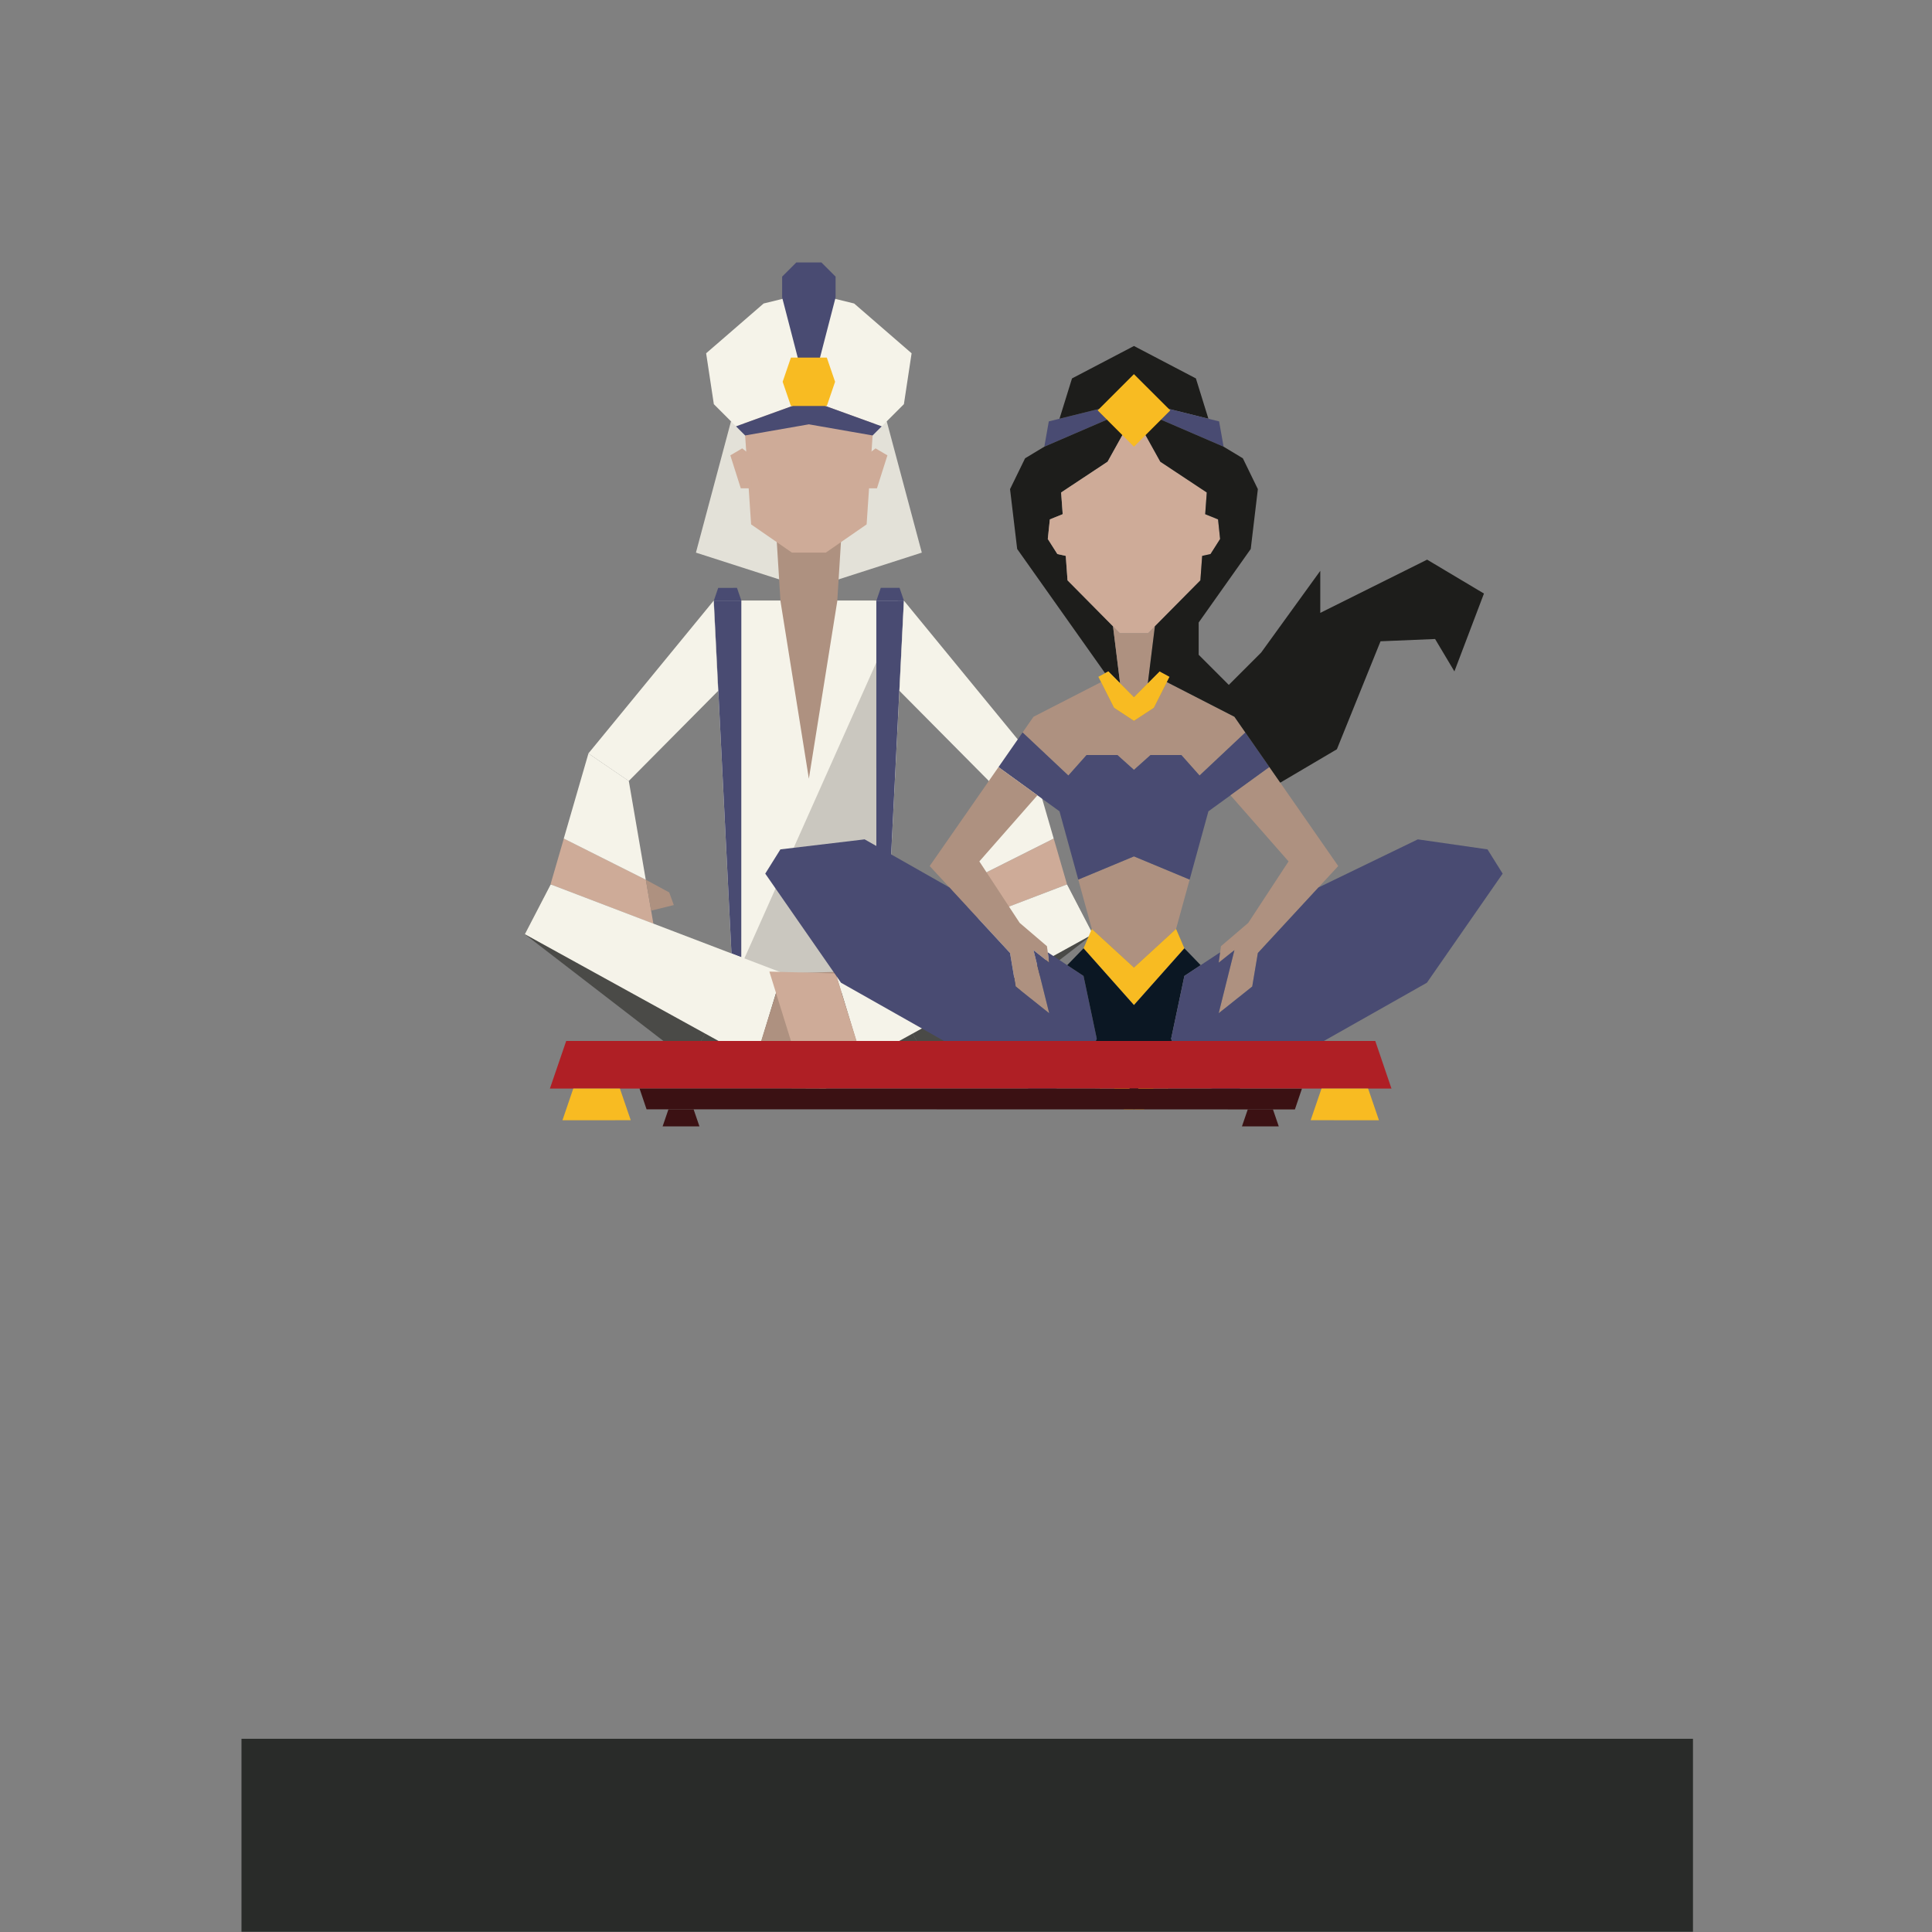
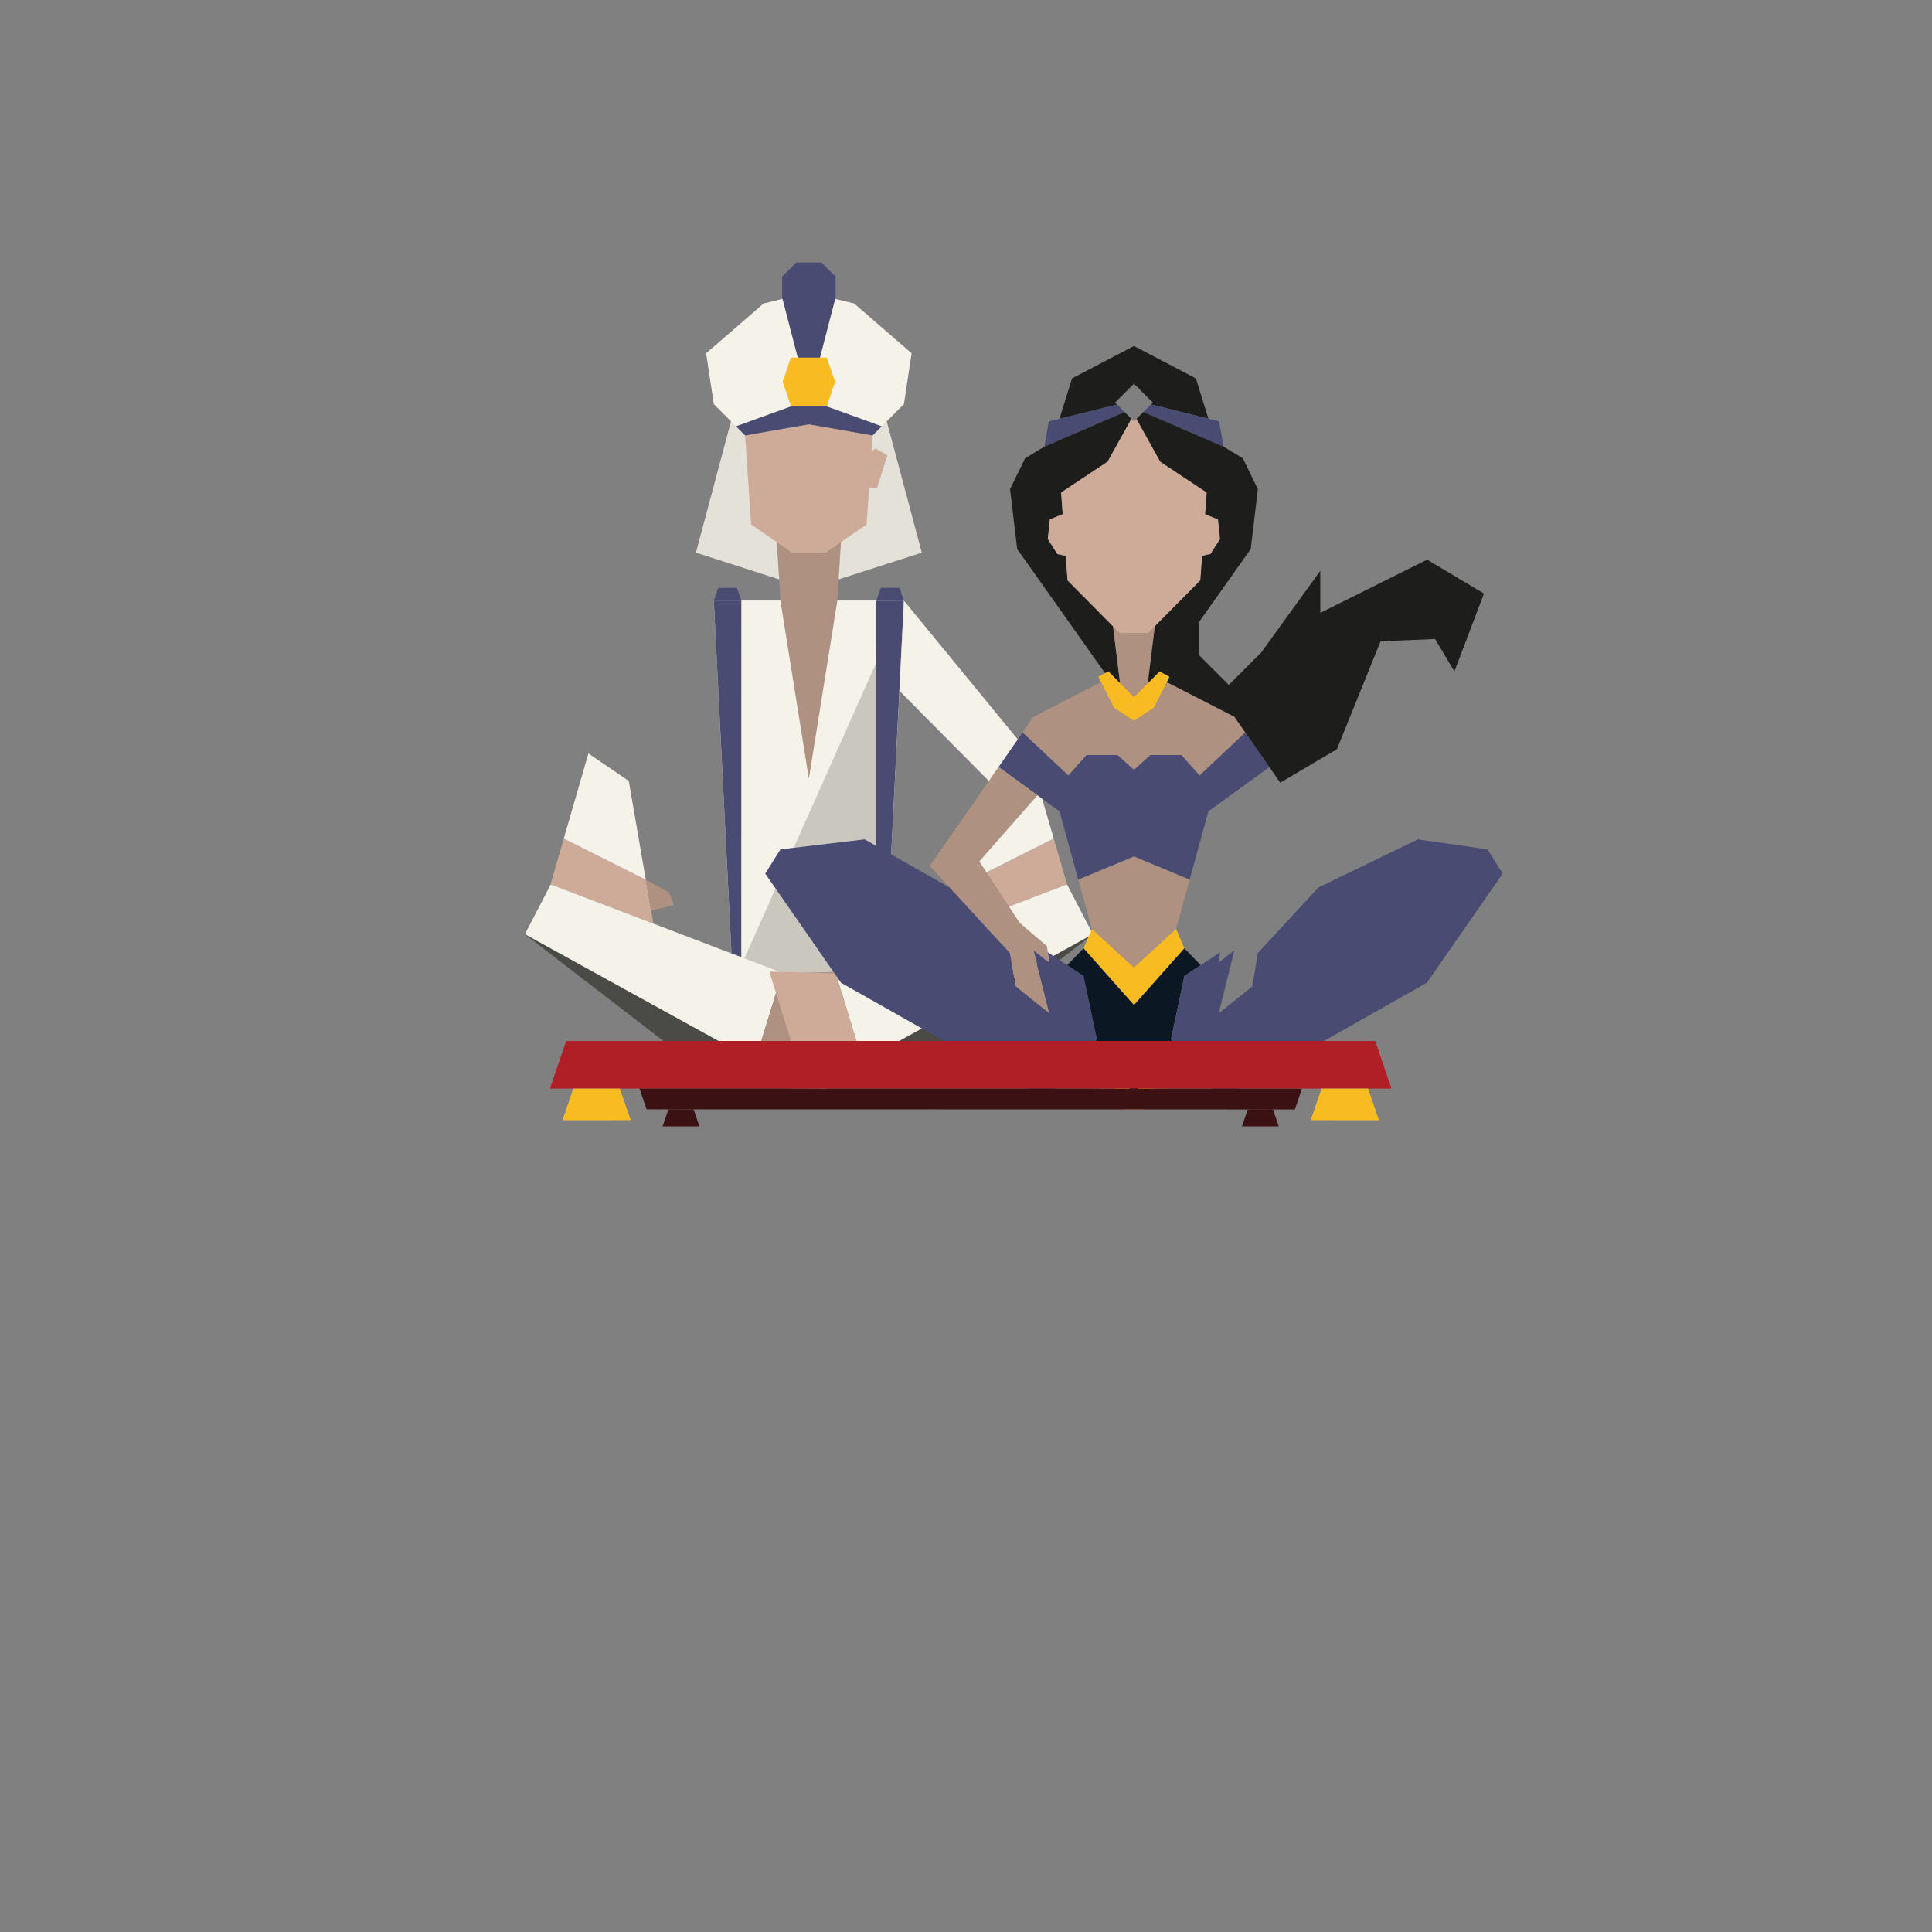
<svg xmlns="http://www.w3.org/2000/svg" fill="#000000" width="800px" height="800px" viewBox="-10 0 80 80" version="1.1" xml:space="preserve" style="fill-rule:evenodd;clip-rule:evenodd;stroke-miterlimit:10;">
  <rect x="-10" y="0" width="80" height="80" fill="#808080" stroke="none" />
  <g id="magic-carpet">
    <g transform="matrix(0.318,0,0,0.318,7.343,0.849)">
      <g transform="matrix(-0.05,-0.999,-0.999,0.05,76.211,109.105)">
        <path d="M-14.565,36.068L35.418,36.068L34.177,11.35L-15.555,16.354L-14.565,36.068Z" style="fill:rgb(245,243,233);fill-rule:nonzero;" />
      </g>
      <g transform="matrix(1,0,0,1,40.905,75.54)">
        <path d="M0,49.92L22.258,0L19.737,49.92L0,49.92Z" style="fill:rgb(202,199,191);fill-rule:nonzero;" />
      </g>
      <g transform="matrix(-0.324,-0.946,-0.946,0.324,40.411,72.746)">
        <path d="M-3.156,-0.595L-1.401,-0.595L-0.609,1.719L-1.997,2.794L-3.156,-0.595Z" style="fill:rgb(73,75,114);fill-rule:nonzero;" />
      </g>
      <g transform="matrix(0.05,0.999,0.999,-0.05,63.303,95.804)">
        <path d="M-21.487,-23.842L24.518,-23.842L25.069,-22.592L-21.307,-20.264L-21.487,-23.842Z" style="fill:rgb(73,75,114);fill-rule:nonzero;" />
      </g>
      <g transform="matrix(0.324,-0.946,-0.946,-0.324,61.578,76.672)">
        <path d="M0.426,2.256L2.181,2.256L2.973,-0.058L1.585,-1.133L0.426,2.256Z" style="fill:rgb(73,75,114);fill-rule:nonzero;" />
      </g>
      <g transform="matrix(-0.05,0.999,0.999,0.05,84.47,101.709)">
        <path d="M-25.069,-22.592L20.936,-22.592L21.487,-23.842L-24.889,-26.17L-25.069,-22.592Z" style="fill:rgb(73,75,114);fill-rule:nonzero;" />
      </g>
      <g transform="matrix(1,0,0,1,50.788,72.233)">
        <path d="M0,-18.255L-10.139,-20.04L-14.706,-2.944L0,1.785L14.706,-2.944L10.139,-20.04L0,-18.255Z" style="fill:rgb(227,225,216);fill-rule:nonzero;" />
      </g>
      <g transform="matrix(1,0,0,1,50.773,74.116)">
        <path d="M0,-20.084L0,0.002L0.014,-0.003L0.029,0.002L0.029,-20.084L0.014,-20.086L0,-20.084Z" style="fill:rgb(227,225,216);fill-rule:nonzero;" />
      </g>
      <g transform="matrix(1,0,0,1,50.788,67.601)">
        <path d="M0,31.126L-3.695,8.022L-4.197,0L4.197,0L3.696,8.022L0,31.126Z" style="fill:rgb(174,145,128);fill-rule:nonzero;" />
      </g>
      <g transform="matrix(1,0,0,1,47.478,69.289)">
        <path d="M0,-20.5L-5.213,-18.583L-4.211,-3.675L1.106,0L5.513,0L10.83,-3.675L11.833,-18.583L6.62,-20.5L0,-20.5Z" style="fill:rgb(206,171,152);fill-rule:nonzero;" />
      </g>
      <g transform="matrix(1,0,0,1,43.284,60.007)">
-         <path d="M0,-3.384L-1.18,-4.292L-2.724,-3.384L-1.362,0.908L0,0.908L0,-3.384Z" style="fill:rgb(206,171,152);fill-rule:nonzero;" />
-       </g>
+         </g>
      <g transform="matrix(1,0,0,1,58.292,60.007)">
        <path d="M0,-3.384L1.18,-4.292L2.724,-3.384L1.362,0.908L0,0.908L0,-3.384Z" style="fill:rgb(206,171,152);fill-rule:nonzero;" />
      </g>
      <g transform="matrix(1,0,0,1,50.788,52.846)">
        <path d="M0,-17.443L-5.892,-15.996L-13.377,-9.513L-12.375,-2.889L-9.486,0L-0.015,-3.425L0,-3.42L0.015,-3.425L9.486,0L12.375,-2.889L13.377,-9.513L5.892,-15.996L0,-17.443Z" style="fill:rgb(245,243,233);fill-rule:nonzero;" />
      </g>
      <g transform="matrix(1,0,0,1,50.788,54.027)">
        <path d="M0,-4.601L-0.015,-4.606L-9.486,-1.182L-8.299,0.005L-5.629,-0.461L0,-1.444L5.629,-0.461L8.299,0.005L9.486,-1.182L0.015,-4.606L0,-4.601Z" style="fill:rgb(73,75,114);fill-rule:nonzero;" />
      </g>
      <g transform="matrix(1,0,0,1,49.154,45.552)">
        <path d="M0,-14.047L-1.846,-12.202L-1.846,-9.49L0.615,0L2.653,0L5.113,-9.49L5.113,-12.202L3.268,-14.047L0,-14.047Z" style="fill:rgb(73,75,114);fill-rule:nonzero;" />
      </g>
      <g transform="matrix(1,0,0,1,48.452,50.195)">
        <path d="M0,-6.303L-1.078,-3.152L0,0L4.672,0L5.75,-3.152L4.672,-6.303L0,-6.303Z" style="fill:rgb(248,187,34);fill-rule:nonzero;" />
      </g>
      <g transform="matrix(1,0,0,1,50.788,125.46)">
        <path d="M0,11.875L-15.538,10.059L-9.869,0L9.869,0L15.539,10.059L0,11.875Z" style="fill:rgb(74,74,71);fill-rule:nonzero;" />
      </g>
      <g transform="matrix(-0.634,0.773,0.773,0.634,34.624,100.81)">
-         <path d="M-21.928,-13.111L3.804,-13.111L3.247,-6.769L-13.218,-5.21L-21.928,-13.111Z" style="fill:rgb(245,243,233);fill-rule:nonzero;" />
-       </g>
+         </g>
      <g transform="matrix(0.169,0.986,0.986,-0.169,24.992,117.66)">
        <path d="M-4.922,5.476L0.885,5.476L-6.426,-6.852L-12.012,-4.139L-4.922,5.476Z" style="fill:rgb(206,171,152);fill-rule:nonzero;" />
      </g>
      <g transform="matrix(0.826,0.564,0.564,-0.826,27.089,95.67)">
        <path d="M-4.262,-2.632L2.105,-2.632L11.174,-11.999L-0.666,-13.593L-4.262,-2.632Z" style="fill:rgb(245,243,233);fill-rule:nonzero;" />
      </g>
      <g transform="matrix(0.879,0.477,0.477,-0.879,30.735,111.255)">
        <path d="M-0.739,-1.113L2.731,-1.113L4.041,-2.274L1.79,-4.324L-0.739,-1.113Z" style="fill:rgb(174,145,128);fill-rule:nonzero;" />
      </g>
      <g transform="matrix(0.634,0.773,0.773,-0.634,75.125,73.759)">
        <path d="M-6.206,-10.38L19.527,-10.38L18.969,-16.723L2.504,-18.281L-6.206,-10.38Z" style="fill:rgb(245,243,233);fill-rule:nonzero;" />
      </g>
      <g transform="matrix(-0.169,0.986,0.986,0.169,78.851,106.467)">
        <path d="M6.498,-5.841L12.305,-5.841L4.994,6.487L-0.592,3.774L6.498,-5.841Z" style="fill:rgb(206,171,152);fill-rule:nonzero;" />
      </g>
      <g transform="matrix(-0.826,0.564,0.564,0.826,80.203,111.652)">
        <path d="M-8.525,-13.808L-2.157,-13.808L6.911,-4.439L-4.928,-2.847L-8.525,-13.808Z" style="fill:rgb(245,243,233);fill-rule:nonzero;" />
      </g>
      <g transform="matrix(-0.879,0.477,0.477,0.879,69.525,116.535)">
        <path d="M-4.388,-2.915L-0.918,-2.915L0.392,-1.754L-1.859,0.296L-4.388,-2.915Z" style="fill:rgb(174,145,128);fill-rule:nonzero;" />
      </g>
      <g transform="matrix(-0.878,-0.479,-0.479,0.878,16.158,116.226)">
        <path d="M-26.157,-3.764L0.907,-3.764L0.751,3.542L-26.003,7.781L-26.157,-3.764Z" style="fill:rgb(74,74,71);fill-rule:nonzero;" />
      </g>
      <g transform="matrix(1,0,0,1,17.166,135.518)">
        <path d="M0,-23.03L30.142,-11.515L26.654,0L-3.365,-16.544" style="fill:rgb(245,243,233);fill-rule:nonzero;" />
      </g>
      <g transform="matrix(-1,0.028,0.028,1,43.983,140.805)">
        <path d="M-12.417,-16.624L-3.798,-16.624L0.09,-5.258L-6.723,0.021L-12.417,-16.624Z" style="fill:rgb(174,145,128);fill-rule:nonzero;" />
      </g>
      <g transform="matrix(0.878,-0.479,-0.479,-0.878,63.014,131.78)">
        <path d="M0.961,6.677L28.025,6.677L27.868,-0.629L1.115,-4.869L0.961,6.677Z" style="fill:rgb(74,74,71);fill-rule:nonzero;" />
      </g>
      <g transform="matrix(1,0,0,1,84.41,135.518)">
        <path d="M0,-23.03L-30.142,-11.515L-26.654,0L3.364,-16.544" style="fill:rgb(245,243,233);fill-rule:nonzero;" />
      </g>
      <g transform="matrix(1,0.028,0.028,-1,45.881,123.675)">
        <path d="M-0.232,-0.173L8.387,-0.173L12.275,-11.539L5.462,-16.818L-0.232,-0.173Z" style="fill:rgb(206,171,152);fill-rule:nonzero;" />
      </g>
      <g transform="matrix(1,0,0,1,91.9,54.507)">
        <path d="M0,-3.524L-10.453,0.988L-9.869,-2.306L-8.478,-2.652L-0.985,-4.512L0,-3.524Z" style="fill:rgb(73,75,114);fill-rule:nonzero;" />
      </g>
      <g transform="matrix(1,0,0,1,89.685,79.826)">
        <path d="M0,-22.375L-6.051,-18.367L-5.846,-15.543L-7.518,-14.865L-7.786,-12.314L-6.539,-10.351L-5.448,-10.112L-5.217,-6.928L0.707,-0.944L1.626,6.468L0.097,4.929L-0.327,5.159L-11.773,-11.011L-12.701,-18.804L-10.743,-22.821L-8.238,-24.331L2.215,-28.843L3.103,-27.958L3.103,-27.955L0,-22.375Z" style="fill:rgb(29,29,27);fill-rule:nonzero;" />
      </g>
      <g transform="matrix(1,0,0,1,95.846,88.109)">
        <path d="M0,-9.227L-0.921,-1.815L-2.728,0L-4.534,-1.815L-5.453,-9.227L-4.581,-8.346L-0.874,-8.346L0,-9.227Z" style="fill:rgb(174,145,128);fill-rule:nonzero;" />
      </g>
      <g transform="matrix(1,0,0,1,100.369,120.302)">
        <path d="M0,-8.438L-1.767,-2.012L-7.251,3.02L-12.735,-2.012L-14.502,-8.438L-7.251,-11.458L0,-8.438Z" style="fill:rgb(174,145,128);fill-rule:nonzero;" />
      </g>
      <g transform="matrix(1,0,0,1,107.62,91.753)">
        <path d="M0,0.953L-5.96,6.557L-8.328,3.892L-12.348,3.892L-14.502,5.822L-16.654,3.892L-20.675,3.892L-23.044,6.557L-29.003,0.953L-27.583,-1.09L-18.786,-5.604L-17.1,-2.261L-14.502,-0.557L-11.903,-2.261L-10.217,-5.604L-1.421,-1.09L0,0.953Z" style="fill:rgb(174,145,128);fill-rule:nonzero;" />
      </g>
      <g transform="matrix(1,0,0,1,110.758,107.352)">
        <path d="M0,-10.134L-5.067,-6.462L-7.944,-4.379L-10.389,4.512L-17.64,1.493L-24.891,4.512L-27.335,-4.379L-30.21,-6.462L-35.279,-10.134L-32.141,-14.646L-26.182,-9.041L-23.812,-11.706L-19.792,-11.706L-17.64,-9.777L-15.485,-11.706L-11.466,-11.706L-9.098,-9.041L-3.138,-14.646L0,-10.134Z" style="fill:rgb(73,75,114);fill-rule:nonzero;" />
      </g>
      <g transform="matrix(1,0,0,1,80.037,105.432)">
        <path d="M0,15.622L2.048,23.836L-2.319,20.357L-3.053,15.992L-10.935,7.464L-13.518,4.669L-4.559,-8.214L0.511,-4.542L-7.05,4.064L-1.8,12.069L1.751,15.104L1.862,15.907L2.048,17.25L0,15.622Z" style="fill:rgb(174,145,128);fill-rule:nonzero;" />
      </g>
      <g transform="matrix(1,0,0,1,99.686,125.681)">
        <path d="M0,-4.866L-6.568,2.525L-13.134,-4.866L-12.053,-7.391L-6.568,-2.359L-1.084,-7.391L0,-4.866Z" style="fill:rgb(248,187,34);fill-rule:nonzero;" />
      </g>
      <g transform="matrix(1,0,0,1,88.278,113.828)">
        <path d="M0,18.77L-0.483,19.852L-1.998,23.231L-2.518,24.393L-7.649,25.972L-33.303,11.468L-43.17,-2.739L-41.196,-5.897L-30.229,-7.202L-19.176,-0.932L-11.294,7.596L-10.561,11.961L-6.193,15.44L-8.241,7.226L-6.193,8.854L-6.379,7.511L-3.85,9.18L-1.726,10.581L0,18.77Z" style="fill:rgb(73,75,114);fill-rule:nonzero;" />
      </g>
      <g transform="matrix(1,0,0,1,90.644,134.617)">
        <path d="M0,4.888L-0.836,5.825L-2.366,3.704L-2.397,3.684L-4.364,2.442L-2.85,-0.937L-2.208,-0.605L-0.836,0.102L0,4.888Z" style="fill:rgb(174,145,128);fill-rule:nonzero;" />
      </g>
      <g transform="matrix(1,0,0,1,93.121,134.476)">
        <path d="M0,5.965L-0.057,7.302L-1.292,7.302L-3.563,5.944L-4.874,3.824L-4.843,3.845L-3.313,5.965L-2.477,5.028L-3.313,0.242L-4.685,-0.465L-3.021,-1.337L0,5.965Z" style="fill:rgb(248,187,34);fill-rule:nonzero;" />
      </g>
      <g transform="matrix(1,0,0,1,95.324,44.243)">
        <path d="M0,5.752L0.25,5.502L-2.208,3.051L-4.659,5.502L-4.409,5.752L-11.901,7.612L-10.272,2.362L-2.206,-1.86L5.861,2.362L7.489,7.612L0,5.752Z" style="fill:rgb(29,29,27);fill-rule:nonzero;" />
      </g>
      <g transform="matrix(-1,0,0,1,95.322,49.995)">
        <path d="M-0.002,0L0,0" style="fill:none;fill-rule:nonzero;stroke:rgb(29,29,27);stroke-width:0.22px;" />
      </g>
      <g transform="matrix(1,0,0,1,104.79,49.995)">
        <path d="M0,5.5L-10.454,0.988L-9.466,0L-1.977,1.86L-0.585,2.206L0,5.5Z" style="fill:rgb(73,75,114);fill-rule:nonzero;" />
      </g>
      <g transform="matrix(1,0,0,1,97.751,90.494)">
        <path d="M0,-5.036L-0.348,-4.345L-2.034,-1.001L-4.633,0.703L-7.23,-1.001L-8.917,-4.345L-9.265,-5.036L-8.393,-5.509L-7.969,-5.739L-6.439,-4.2L-4.633,-2.384L-2.826,-4.2L-1.294,-5.739L0,-5.036Z" style="fill:rgb(248,187,34);fill-rule:nonzero;" />
      </g>
      <g transform="matrix(1,0,0,1,119.718,116.385)">
-         <path d="M0,-6.284L-2.583,-3.489L-10.465,5.039L-11.199,9.404L-15.566,12.883L-13.519,4.669L-15.566,6.297L-15.381,4.954L-15.27,4.152L-11.717,1.116L-6.469,-6.888L-14.027,-15.495L-8.96,-19.167L-7.55,-17.141L0,-6.284Z" style="fill:rgb(174,145,128);fill-rule:nonzero;" />
-       </g>
+         </g>
      <g transform="matrix(1,0,0,1,99.686,136.848)">
        <path d="M0,-12.44L-1.729,-4.251L-1.244,-3.169L-1.887,-2.836L-3.551,-3.709L-6.565,3.593L-9.586,-3.709L-11.25,-2.836L-11.892,-3.169L-11.408,-4.251L-13.134,-12.44L-15.258,-13.84L-13.134,-16.033L-6.568,-8.642L0,-16.033L2.121,-13.84L0,-12.44Z" style="fill:rgb(11,23,35);fill-rule:nonzero;" />
      </g>
      <g transform="matrix(1,0,0,1,141.129,135.337)">
        <path d="M0,-24.248L-9.867,-10.041L-35.521,4.463L-40.652,2.884L-41.172,1.722L-42.687,-1.657L-43.171,-2.739L-41.442,-10.929L-39.321,-12.329L-36.792,-13.998L-36.978,-12.655L-34.93,-14.283L-36.978,-6.069L-32.61,-9.548L-31.876,-13.913L-23.994,-22.441L-11.045,-28.711L-1.975,-27.406L0,-24.248Z" style="fill:rgb(73,75,114);fill-rule:nonzero;" />
      </g>
      <g transform="matrix(1,0,0,1,99.957,137.063)">
        <path d="M0,-0.004L-1.966,1.238L-1.999,1.259L-3.529,3.379L-4.365,2.442L-3.529,-2.344L-2.157,-3.051L-1.515,-3.383L0,-0.004Z" style="fill:rgb(174,145,128);fill-rule:nonzero;" />
      </g>
      <g transform="matrix(-1,0,0,1,98.442,133.68)">
        <path d="M-0.002,0L0,0" style="fill:none;fill-rule:nonzero;stroke:rgb(29,29,27);stroke-width:0.22px;" />
      </g>
      <g transform="matrix(1,0,0,1,97.991,136.618)">
        <path d="M0,1.683L-1.313,3.802L-3.581,5.161L-4.819,5.161L-4.87,3.824L-1.855,-3.478L-0.191,-2.606L-1.563,-1.899L-2.399,2.887L-1.563,3.824L-0.033,1.704L0,1.683Z" style="fill:rgb(248,187,34);fill-rule:nonzero;" />
      </g>
      <g transform="matrix(1,0,0,1,104.337,64.119)">
        <path d="M0,3.393L-1.247,5.356L-2.335,5.595L-2.567,8.779L-8.491,14.763L-9.365,15.644L-13.072,15.644L-13.944,14.763L-19.868,8.779L-20.1,5.595L-21.19,5.356L-22.437,3.393L-22.169,0.842L-20.497,0.164L-20.702,-2.66L-14.651,-6.668L-11.549,-12.248L-11.219,-11.918L-10.886,-12.251L-7.786,-6.668L-1.735,-2.66L-1.94,0.164L-0.268,0.842L0,3.393Z" style="fill:rgb(206,171,152);fill-rule:nonzero;" />
      </g>
      <g transform="matrix(1,0,0,1,138.693,75.608)">
        <path d="M0,-0.99L-3.848,9.147L-6.363,4.929L-13.467,5.226L-19.15,19.286L-26.525,23.635L-27.936,21.61L-31.073,17.098L-32.494,15.055L-41.29,10.541L-40.942,9.849L-42.236,9.147L-43.769,10.686L-42.848,3.274L-36.924,-2.71L-36.691,-5.894L-35.604,-6.133L-34.356,-8.096L-34.624,-10.647L-36.297,-11.325L-36.092,-14.149L-42.143,-18.157L-45.242,-23.74L-44.357,-24.625L-33.903,-20.113L-31.396,-18.603L-29.44,-14.586L-30.368,-6.793L-37.148,2.784L-37.148,6.981L-33.224,10.905L-29.006,6.687L-21.313,-3.949L-21.313,1.526L-7.4,-5.404L0,-0.99Z" style="fill:rgb(29,29,27);fill-rule:nonzero;" />
      </g>
      <g transform="matrix(1,0,0,1,97.846,50.776)">
-         <path d="M0,-0.008L-0.481,0.473L-2.384,2.375L-4.729,4.72L-5.364,4.084L-5.364,4.08L-7.073,2.375L-8.971,0.473L-9.452,-0.008L-4.732,-4.728L0,-0.008Z" style="fill:rgb(248,187,34);fill-rule:nonzero;" />
-       </g>
+         </g>
      <g transform="matrix(-1,0,0,1,17.067,132.878)">
        <path d="M-109.583,6.199L0,6.199L-2.122,0L-107.474,0L-109.583,6.199Z" style="fill:rgb(175,31,37);fill-rule:nonzero;" />
      </g>
      <g transform="matrix(-0.324,-0.946,-0.946,0.324,23.656,136.265)">
        <path d="M-7.835,-1.479L-3.479,-1.479L-1.513,4.267L-4.957,6.935L-7.835,-1.479Z" style="fill:rgb(248,187,34);fill-rule:nonzero;" />
      </g>
      <g transform="matrix(-0.324,-0.946,-0.946,0.324,34.415,140.261)">
        <path d="M-4.225,-0.798L-1.876,-0.798L-0.816,2.301L-2.673,3.739L-4.225,-0.798Z" style="fill:rgb(59,17,19);fill-rule:nonzero;" />
      </g>
      <g transform="matrix(-0.321,0.947,0.947,0.321,59.299,181.711)">
        <path d="M-58.247,39.066L-55.396,39.066L-28.306,-40.9L-30.571,-42.633L-58.247,39.066Z" style="fill:rgb(59,17,19);fill-rule:nonzero;" />
      </g>
      <g transform="matrix(0.324,-0.946,-0.946,-0.324,121.084,146.012)">
        <path d="M1.057,5.601L5.413,5.601L7.378,-0.144L3.935,-2.813L1.057,5.601Z" style="fill:rgb(248,187,34);fill-rule:nonzero;" />
      </g>
      <g transform="matrix(0.324,-0.946,-0.946,-0.324,109.852,145.517)">
        <path d="M0.57,3.019L2.918,3.019L3.979,-0.077L2.123,-1.517L0.57,3.019Z" style="fill:rgb(59,17,19);fill-rule:nonzero;" />
      </g>
    </g>
    <g transform="matrix(0.249,-9.50748e-20,-3.49091e-19,0.068,0.116,71.96)">
-       <rect x="-0.468" y="0.582" width="241.376" height="117.496" style="fill:rgb(41,43,41);" />
-     </g>
+       </g>
  </g>
</svg>